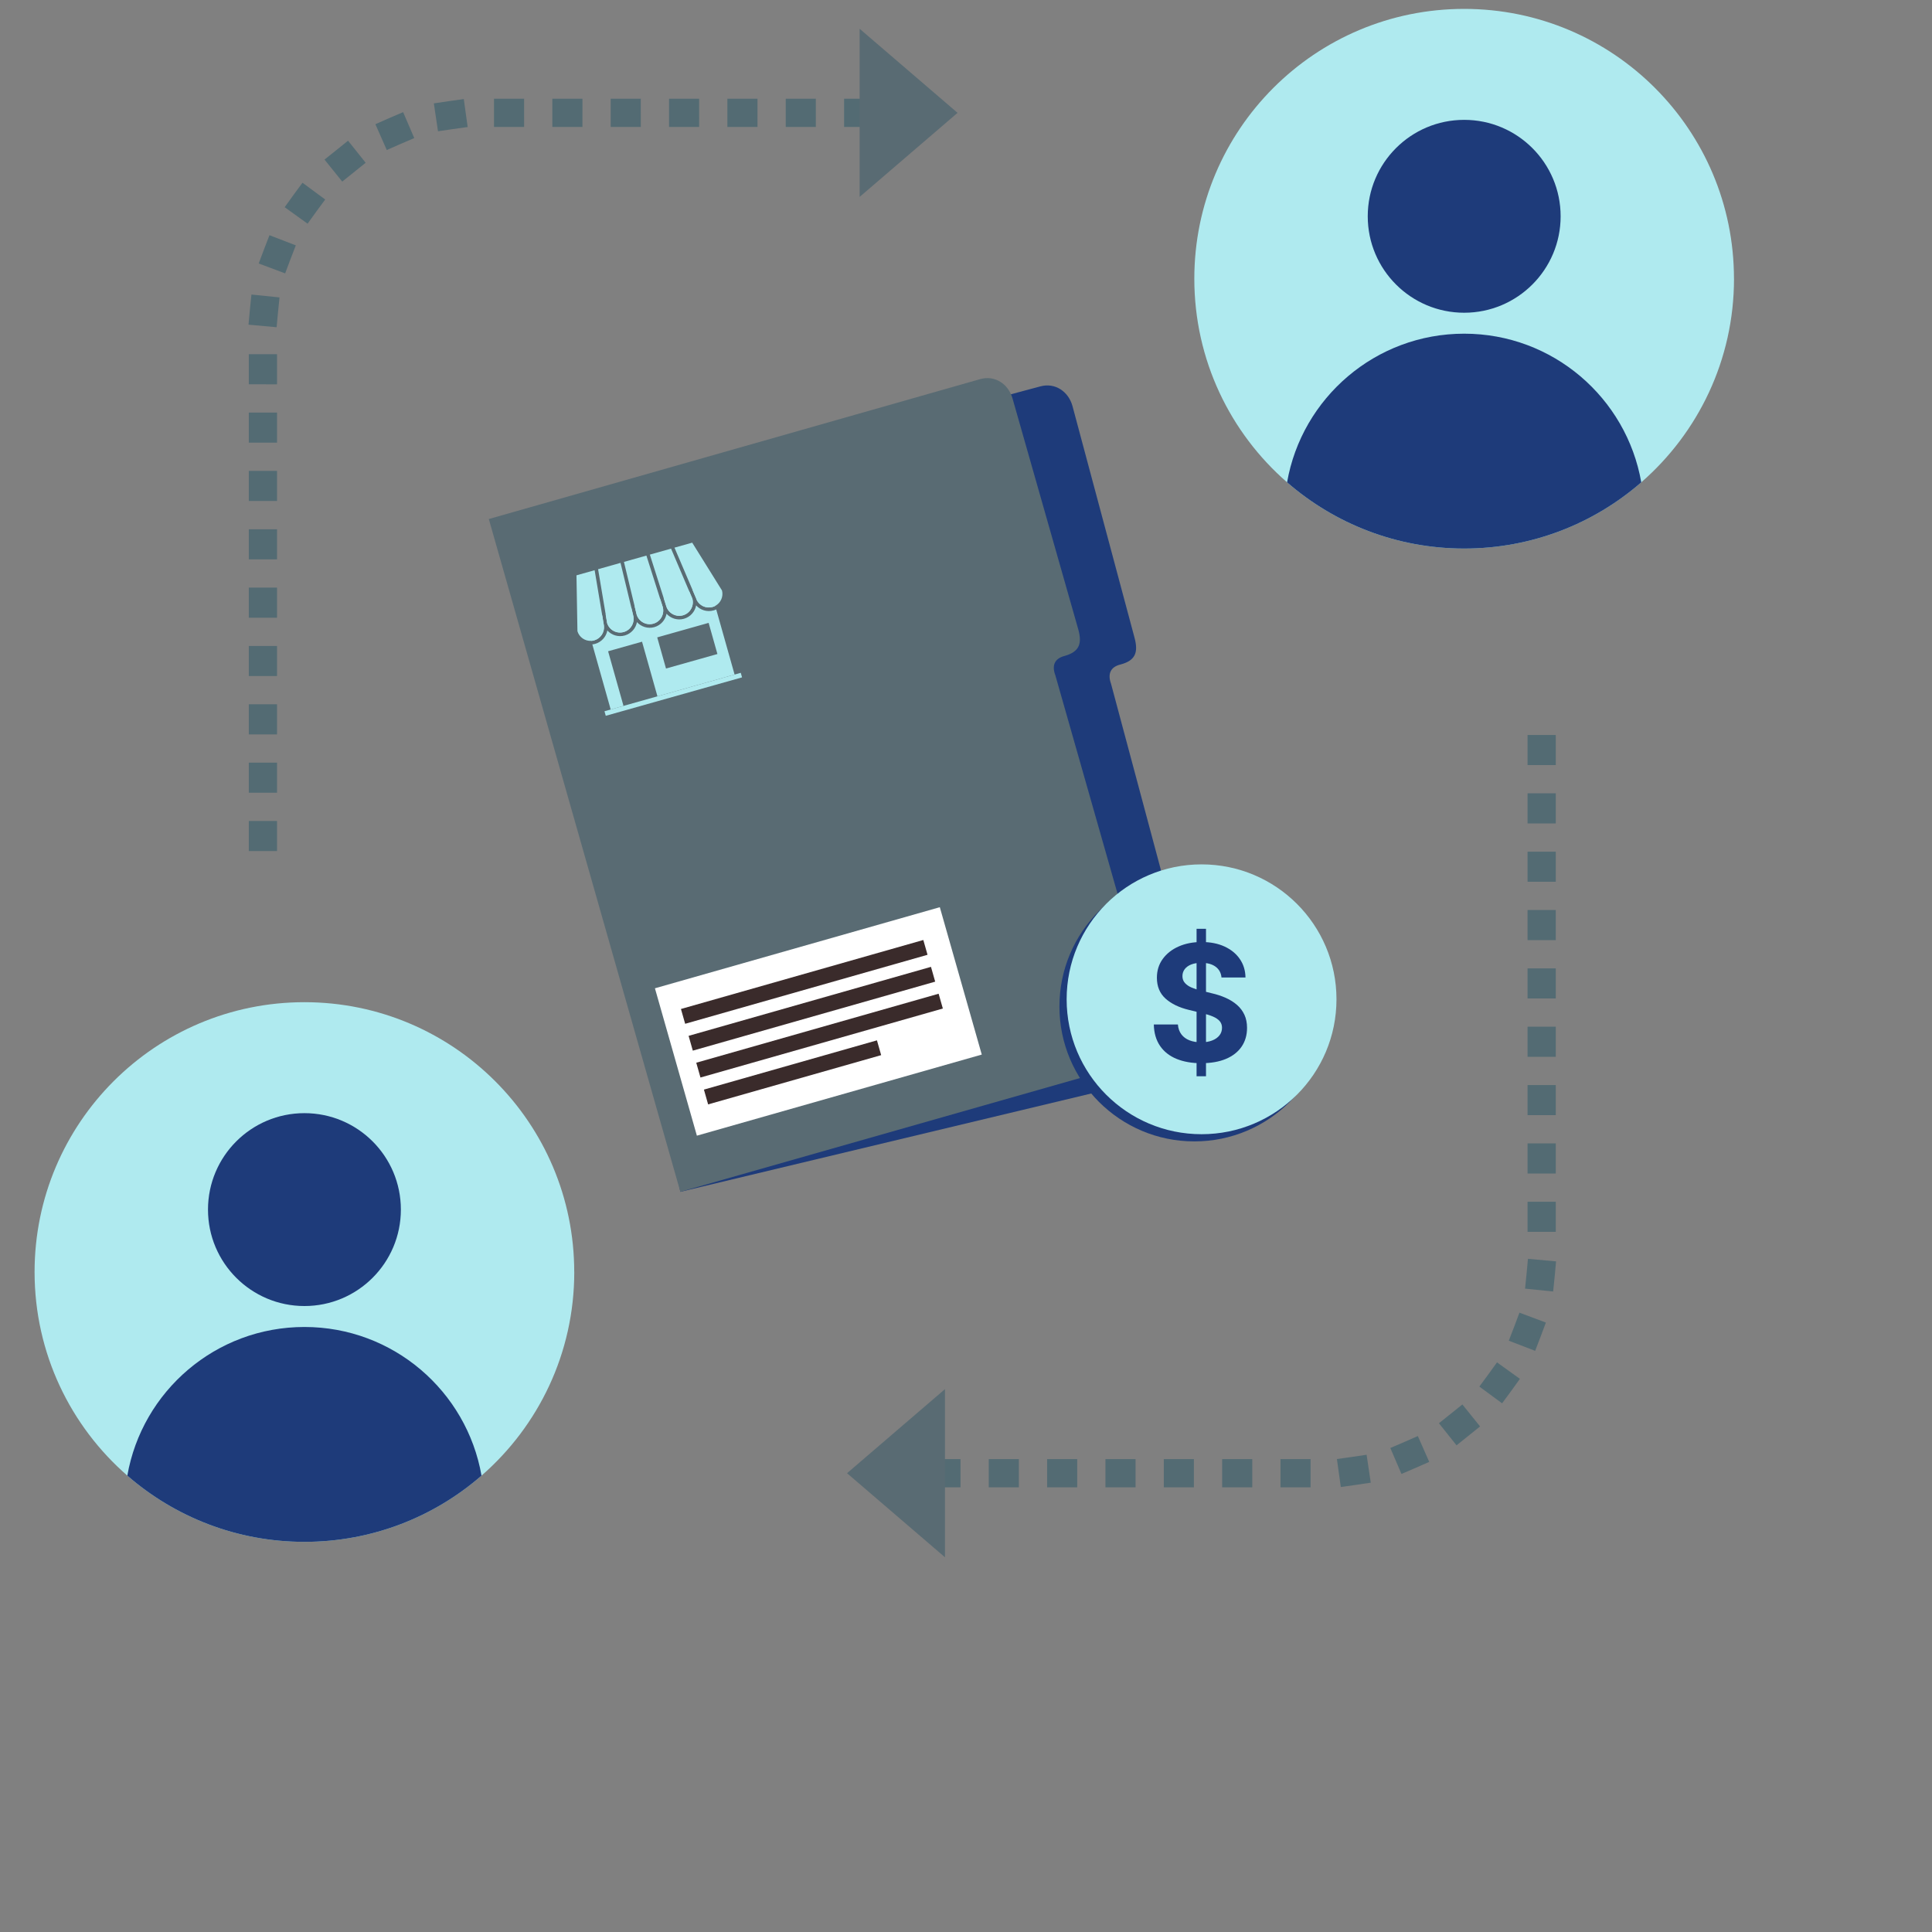
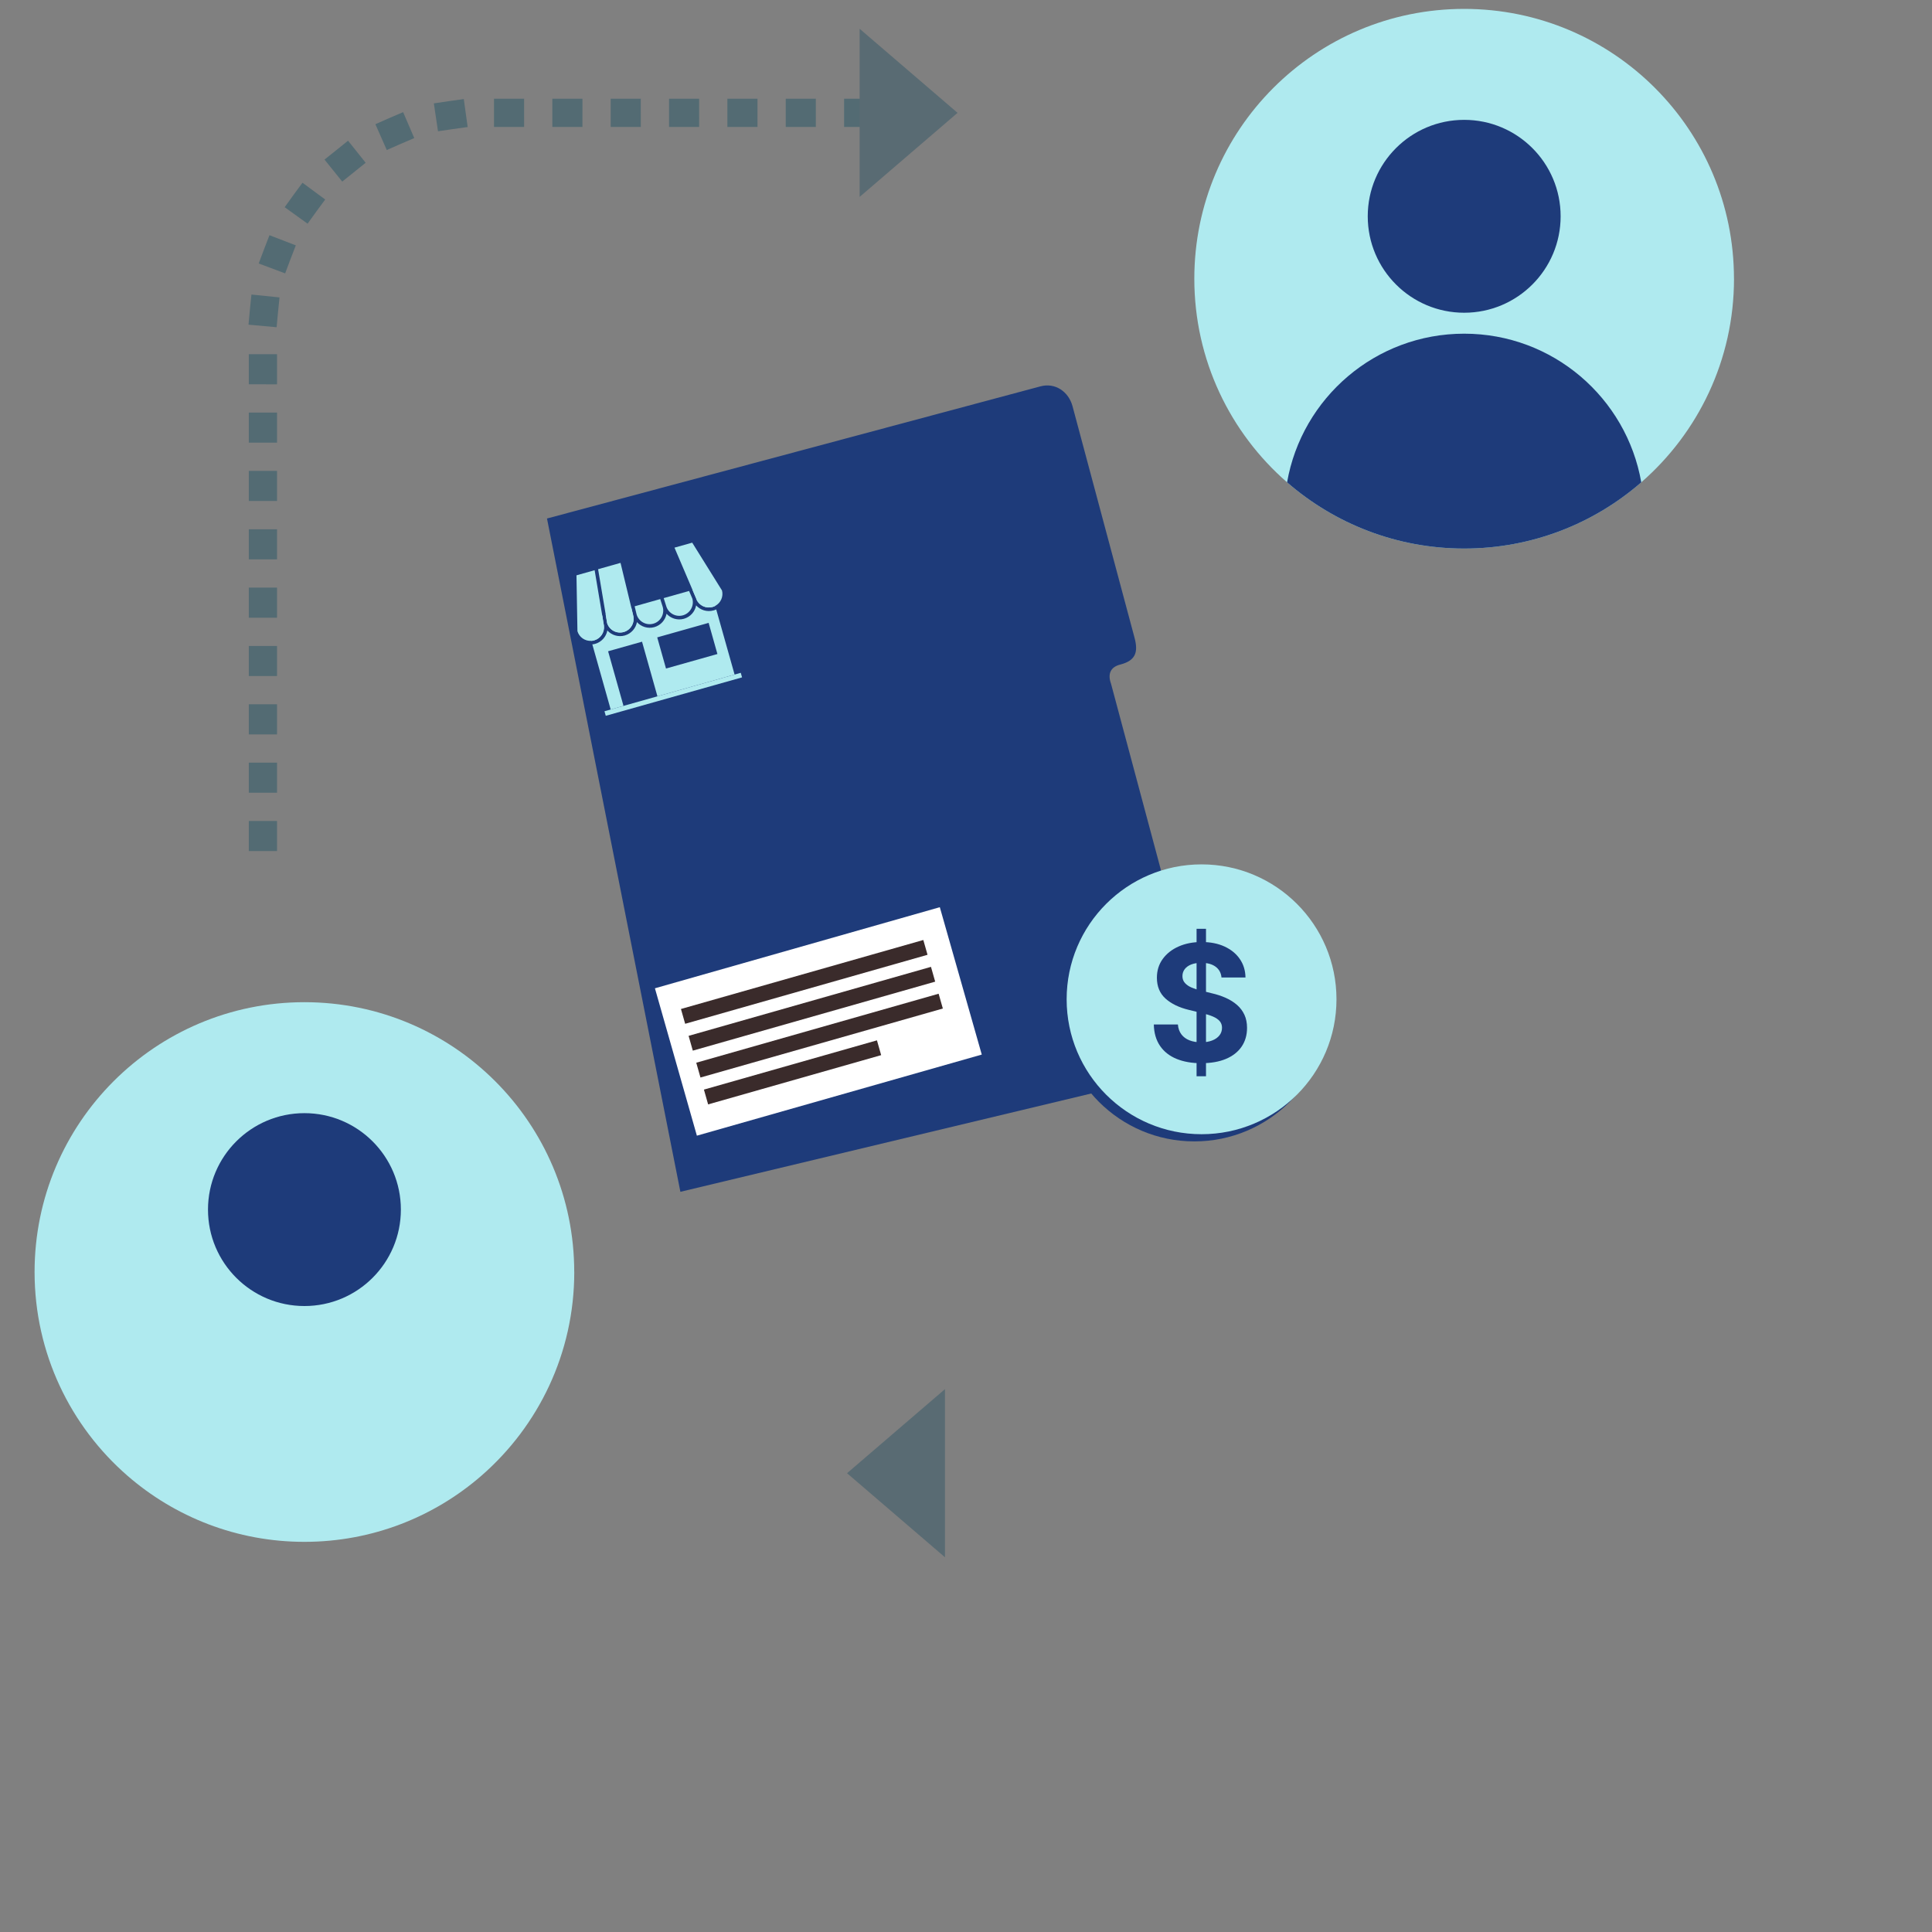
<svg xmlns="http://www.w3.org/2000/svg" xmlns:ns1="http://sodipodi.sourceforge.net/DTD/sodipodi-0.dtd" xmlns:ns2="http://www.inkscape.org/namespaces/inkscape" id="Layer_1" data-name="Layer 1" viewBox="0 0 1080 1080" version="1.1" ns1:docname="Transaction Coordination-16.svg" width="125" height="125" ns2:version="1.4.2 (f4327f4, 2025-05-13)">
  <rect x="0" y="0" width="1080" height="1080" fill="#808080" stroke="none" />
  <ns1:namedview id="namedview21" pagecolor="#ffffff" bordercolor="#000000" borderopacity="0.25" ns2:showpageshadow="2" ns2:pageopacity="0.0" ns2:pagecheckerboard="0" ns2:deskcolor="#d1d1d1" ns2:zoom="1.087963" ns2:cx="540" ns2:cy="540" ns2:window-width="3440" ns2:window-height="1377" ns2:window-x="-8" ns2:window-y="-8" ns2:window-maximized="1" ns2:current-layer="Layer_1" />
  <defs id="defs1">
    <style id="style1">
      .cls-1 {
        fill: #afeaef;
      }

      .cls-2 {
        fill: #536b73;
      }

      .cls-3 {
        fill: #596b73;
      }

      .cls-4 {
        fill: #fff;
      }

      .cls-5 {
        fill: #1e3b7a;
      }

      .cls-6 {
        fill: #3a2b2b;
      }
    </style>
  </defs>
  <path class="cls-5" d="m 599.57,227.15 34.65,129.38 c 2.2,8.23 0.44,12.7 -7.78,14.91 v 0 c -5.9,1.4 -7.27,5.49 -5.38,10.74 l 56.99,212.81 -297.71,71.24 -74.57,-376.38 275.88,-73.88 c 8.23,-2.2 15.72,2.94 17.92,11.18 z" id="path1" />
  <g id="g7">
-     <path class="cls-3" d="m 566.03,222.81 36.68,128.82 c 2.33,8.19 0.64,12.7 -7.55,15.03 v 0 c -5.88,1.49 -7.19,5.6 -5.21,10.83 l 60.33,211.89 -269.95,76.86 -107.08,-376.1 274.69,-78.21 c 8.2,-2.33 15.76,2.7 18.1,10.89 z" id="path2" />
    <g id="g6">
      <rect class="cls-4" x="374.69" y="528.13" width="165.58" height="85.66" transform="rotate(-15.89,457.576,571.035)" id="rect2" />
      <rect class="cls-6" x="379.16" y="544.55" width="140.87" height="8.6" transform="rotate(-15.89,449.703,548.935)" id="rect3" />
      <rect class="cls-6" x="383.44" y="559.57" width="140.87" height="8.6" transform="rotate(-15.89,453.962,563.956)" id="rect4" />
      <rect class="cls-6" x="387.72" y="574.59" width="140.87" height="8.6" transform="rotate(-15.89,458.256,578.982)" id="rect5" />
      <rect class="cls-6" x="392.77" y="595.13" width="100.57" height="8.6" transform="rotate(-15.89,443.154,599.52)" id="rect6" />
    </g>
  </g>
  <path class="cls-2" d="m 154.86,475.76 h -15.78 v -16.83 h 15.78 z m 0,-32.61 h -15.78 v -16.83 h 15.78 z m 0,-32.62 H 139.08 V 393.7 h 15.78 z m 0,-32.62 h -15.78 v -16.83 h 15.78 z m 0,-32.61 h -15.78 v -16.83 h 15.78 z m 0,-32.62 h -15.78 v -16.83 h 15.78 z m 0,-32.62 h -15.78 v -16.83 h 15.78 z m 0,-32.61 h -15.78 v -16.83 h 15.78 z m 0,-32.62 H 139.08 V 198 h 15.78 z m -0.22,-31.91 -15.72,-1.43 0.72,-7.86 c 0.03,-0.38 0.07,-0.75 0.11,-1.13 l 0.8,-7.85 15.7,1.6 -0.89,8.81 z m 4.76,-30.1 -14.78,-5.54 3.17,-8.44 2.84,-7.36 14.73,5.67 -3.19,8.28 z m 12.54,-27.78 -12.81,-9.22 4.61,-6.4 c 0.22,-0.31 0.45,-0.61 0.67,-0.92 l 4.68,-6.35 12.7,9.37 -4.68,6.35 c -0.19,0.26 -0.38,0.52 -0.57,0.78 l -4.61,6.4 z m 19.37,-23.54 -9.9,-12.29 13.16,-10.56 9.84,12.34 z m 24.9,-17.64 -6.37,-14.44 7.22,-3.18 c 0.35,-0.15 0.69,-0.3 1.04,-0.45 l 7.25,-3.11 6.22,14.5 -8.15,3.5 -7.22,3.18 z m 28.63,-10.47 -2.32,-15.61 8.92,-1.32 7.82,-1.09 2.17,15.63 -8.78,1.22 -7.81,1.16 z M 488.68,70.97 H 471.85 V 55.19 h 16.83 z m -32.62,0 H 439.23 V 55.19 h 16.83 z m -32.62,0 H 406.61 V 55.19 h 16.83 z m -32.61,0 H 374 V 55.19 h 16.83 z m -32.62,0 H 341.38 V 55.19 h 16.83 z m -32.62,0 H 308.76 V 55.19 h 16.83 z m -32.61,0 H 276.15 V 55.19 h 16.83 z" id="path7" />
  <polygon class="cls-3" points="480.53,16.08 480.53,110.08 535.28,63.08 " id="polygon7" />
-   <path class="cls-2" d="M 732.63,831.42 H 715.8 v -15.78 h 16.83 z m -32.61,0 h -16.83 v -15.78 h 16.83 z m -32.62,0 h -16.83 v -15.78 h 16.83 z m -32.62,0 h -16.83 v -15.78 h 16.83 z m -32.61,0 h -16.83 v -15.78 h 16.83 z m -32.62,0 h -16.83 v -15.78 h 16.83 z m -32.62,0 H 520.1 v -15.78 h 16.83 z m 212.58,-0.18 -2.17,-15.63 8.79,-1.23 7.81,-1.16 2.32,15.61 -8.92,1.32 -7.82,1.09 z m 33.91,-7.3 -6.22,-14.5 8.15,-3.5 7.22,-3.18 6.37,14.44 -7.22,3.18 c -0.35,0.15 -0.69,0.3 -1.04,0.45 l -7.25,3.11 z m 30.79,-15.99 -9.84,-12.34 13.1,-10.51 9.9,12.29 z m 25.46,-23.48 -12.7,-9.37 4.68,-6.35 c 0.19,-0.26 0.38,-0.52 0.57,-0.78 l 4.61,-6.4 12.81,9.22 -4.61,6.4 c -0.22,0.31 -0.45,0.61 -0.67,0.92 l -4.68,6.35 z m 18.48,-29.34 -14.73,-5.67 3.19,-8.28 2.77,-7.39 14.78,5.54 -3.17,8.44 z m 10.07,-33.17 -15.7,-1.6 0.89,-8.81 0.72,-7.86 15.72,1.43 -0.72,7.86 c -0.03,0.38 -0.07,0.75 -0.11,1.13 z m 1.47,-33.35 h -15.78 v -16.83 h 15.78 z m 0,-32.61 h -15.78 v -16.83 h 15.78 z m 0,-32.62 h -15.78 v -16.83 h 15.78 z m 0,-32.62 h -15.78 v -16.83 h 15.78 z m 0,-32.61 h -15.78 v -16.83 h 15.78 z m 0,-32.62 H 853.91 V 508.7 h 15.78 z m 0,-32.61 h -15.78 v -16.83 h 15.78 z m 0,-32.62 h -15.78 v -16.83 h 15.78 z m 0,-32.62 h -15.78 v -16.83 h 15.78 z" id="path8" />
  <polygon class="cls-3" points="528.25,870.53 528.25,776.53 473.5,823.53 " id="polygon8" />
  <circle class="cls-5" cx="667.65" cy="562.63" r="75.42" id="circle8" />
  <circle class="cls-1" cx="671.68" cy="558.61" r="75.42" id="circle9" />
  <path class="cls-5" d="m 671.55,594.34 c -5.31,0 -9.94,-0.81 -13.88,-2.43 -3.94,-1.62 -7.01,-4.04 -9.21,-7.26 -2.2,-3.22 -3.36,-7.2 -3.47,-11.95 h 13.46 c 0.18,2.18 0.83,4.02 1.95,5.51 1.12,1.49 2.63,2.6 4.52,3.34 1.89,0.74 4.06,1.11 6.51,1.11 2.36,0 4.42,-0.34 6.17,-1.02 1.76,-0.68 3.11,-1.63 4.07,-2.85 0.96,-1.22 1.44,-2.65 1.44,-4.27 0,-1.48 -0.44,-2.71 -1.31,-3.72 -0.87,-1 -2.14,-1.86 -3.81,-2.57 -1.67,-0.71 -3.7,-1.34 -6.09,-1.9 l -7.22,-1.77 c -5.55,-1.33 -9.93,-3.45 -13.15,-6.35 -3.22,-2.91 -4.82,-6.79 -4.82,-11.66 0,-3.98 1.08,-7.47 3.25,-10.47 2.17,-2.99 5.13,-5.33 8.9,-6.99 3.76,-1.67 8.05,-2.5 12.86,-2.5 4.9,0 9.17,0.84 12.81,2.52 3.64,1.68 6.49,4.01 8.54,6.99 2.05,2.98 3.11,6.42 3.16,10.31 h -13.41 c -0.24,-2.57 -1.34,-4.57 -3.3,-6.02 -1.96,-1.45 -4.61,-2.17 -7.95,-2.17 -2.24,0 -4.15,0.32 -5.73,0.95 -1.58,0.64 -2.78,1.51 -3.61,2.63 -0.83,1.12 -1.24,2.41 -1.24,3.85 0,1.54 0.47,2.83 1.42,3.87 0.94,1.05 2.21,1.9 3.78,2.57 1.58,0.66 3.31,1.22 5.2,1.66 l 5.89,1.46 c 2.86,0.65 5.5,1.51 7.92,2.59 2.42,1.08 4.52,2.4 6.31,3.96 1.79,1.56 3.16,3.4 4.14,5.51 0.97,2.11 1.46,4.54 1.46,7.28 0,4.04 -1.01,7.55 -3.03,10.51 -2.02,2.97 -4.94,5.25 -8.74,6.86 -3.81,1.61 -8.41,2.41 -13.81,2.41 z m -2.66,7.3 v -82.42 h 5.27 v 82.42 z" id="path9" />
  <path class="cls-1" d="m 969.32,155.8 c 0,45.43 -20.08,86.16 -51.85,113.82 -26.49,23.06 -61.11,37.02 -98.99,37.02 -37.88,0 -72.51,-13.97 -99,-37.02 C 687.72,241.97 667.63,201.23 667.63,155.8 667.63,72.5 735.16,4.97 818.47,4.97 901.78,4.97 969.3,72.5 969.3,155.8 Z" id="path10" />
  <circle class="cls-5" cx="818.49" cy="120.91" r="53.91" id="circle10" />
  <path class="cls-5" d="m 917.48,269.62 c -26.49,23.06 -61.11,37.02 -98.99,37.02 -37.88,0 -72.51,-13.97 -99,-37.02 8.25,-47.21 49.43,-83.09 99,-83.09 49.57,0 90.74,35.88 98.99,83.09 z" id="path11" />
  <path class="cls-1" d="m 321.02,711.06 c 0,45.43 -20.08,86.16 -51.85,113.82 -26.49,23.06 -61.11,37.02 -98.99,37.02 -37.88,0 -72.51,-13.97 -99,-37.02 -31.76,-27.65 -51.85,-68.39 -51.85,-113.82 0,-83.3 67.53,-150.83 150.84,-150.83 83.31,0 150.83,67.53 150.83,150.83 z" id="path12" />
  <circle class="cls-5" cx="170.18" cy="676.17" r="53.91" id="circle12" />
-   <path class="cls-5" d="m 269.17,824.88 c -26.49,23.06 -61.11,37.02 -98.99,37.02 -37.88,0 -72.51,-13.97 -99,-37.02 8.25,-47.21 49.43,-83.09 99,-83.09 49.57,0 90.74,35.88 98.99,83.09 z" id="path13" />
  <g id="g21">
    <g id="g20">
      <path class="cls-1" d="m 387.14,329.8 2.32,5.44 -0.06,0.03 c 1.56,3.28 5.31,5.06 8.92,4.04 0.53,-0.15 1.03,-0.35 1.5,-0.6 l -3.26,-11.56 -9.41,2.65 z m -18.06,5.09 -14.31,4.04 1.08,4.46 v 0.04 c 1.16,4.01 5.35,6.34 9.37,5.21 4.02,-1.13 6.39,-5.34 5.25,-9.37 v 0 c 0,0 -1.39,-4.37 -1.39,-4.37 z m 3.31,3.83 c 1.14,4.03 5.34,6.39 9.38,5.25 4.02,-1.13 6.37,-5.32 5.26,-9.33 l -1.83,-4.29 -14.2,4 1.38,4.34 m -18.46,5.2 -1.07,-4.42 -14.28,4.03 0.82,4.89 c 1.27,3.83 5.35,6.02 9.27,4.92 3.92,-1.1 6.39,-5.34 5.25,-9.37 m -26.63,2.74 3.26,11.56 c 0.53,-0.03 1.06,-0.12 1.59,-0.27 3.63,-1.03 5.91,-4.54 5.48,-8.18 -0.03,-0.27 -0.07,-0.54 -0.13,-0.82 v -0.02 c 0,0 -0.07,-0.37 -0.07,-0.37 l -0.76,-4.55 -9.37,2.64 z m 71.58,-5.45 c -3.62,1.02 -7.35,-0.19 -9.72,-2.8 -0.65,3.46 -3.2,6.44 -6.82,7.47 -3.62,1.02 -7.35,-0.19 -9.72,-2.8 -0.65,3.46 -3.2,6.44 -6.82,7.47 -3.62,1.02 -7.35,-0.19 -9.72,-2.8 -0.65,3.46 -3.2,6.44 -6.83,7.47 -3.62,1.02 -7.35,-0.19 -9.72,-2.8 -0.65,3.46 -3.2,6.44 -6.82,7.47 -0.53,0.15 -1.05,0.25 -1.58,0.3 l 10.27,36.41 7.16,-2.02 -8.61,-30.54 18.97,-5.35 8.61,30.54 43.13,-12.17 -10.27,-36.41 c -0.48,0.23 -0.98,0.42 -1.51,0.57 z m 2.18,24.37 -28.74,8.11 -4.91,-17.41 28.74,-8.11 z" id="path14" />
      <g id="g19">
        <path class="cls-1" d="m 332.4,318.74 4.25,25.3 0.76,4.55 0.06,0.37 v 0.02 c 0.06,0.27 0.11,0.54 0.14,0.82 0.42,3.63 -1.85,7.15 -5.48,8.18 -0.53,0.15 -1.06,0.24 -1.59,0.27 -3.45,0.22 -6.72,-1.97 -7.75,-5.4 l -0.54,-31.24 10.14,-2.86 z" id="path15" />
        <path class="cls-1" d="m 353.93,343.93 c 1.14,4.03 -1.22,8.24 -5.25,9.37 -4.03,1.13 -8,-1.09 -9.27,-4.92 l -0.82,-4.89 -4.25,-25.3 12.54,-3.54 5.99,24.81 1.07,4.42" id="path16" />
-         <path class="cls-1" d="m 369.08,334.89 1.39,4.37 v 0 c 1.14,4.03 -1.22,8.24 -5.25,9.37 -4.03,1.13 -8.21,-1.21 -9.36,-5.21 v -0.04 c 0,0 -1.09,-4.46 -1.09,-4.46 l -5.98,-24.81 12.55,-3.54 z" id="path17" />
-         <path class="cls-1" d="m 372.39,338.69 -1.38,-4.34 -7.74,-24.32 11.85,-3.34 10.08,23.65 1.83,4.29 c 1.11,4.02 -1.24,8.2 -5.26,9.33 -4.03,1.14 -8.24,-1.22 -9.38,-5.25" id="path18" />
        <path class="cls-1" d="m 403.6,330.06 c 0.91,3.46 -0.73,7.03 -3.79,8.64 -0.47,0.25 -0.97,0.45 -1.5,0.6 -3.61,1.02 -7.36,-0.77 -8.92,-4.04 l 0.06,-0.03 -2.32,-5.44 -10.09,-23.65 9.91,-2.79 16.64,26.71 z" id="path19" />
      </g>
    </g>
    <rect class="cls-1" x="336.78" y="386.79" width="79.16" height="2.65" transform="rotate(-15.75,376.392,388.12)" id="rect20" />
  </g>
</svg>